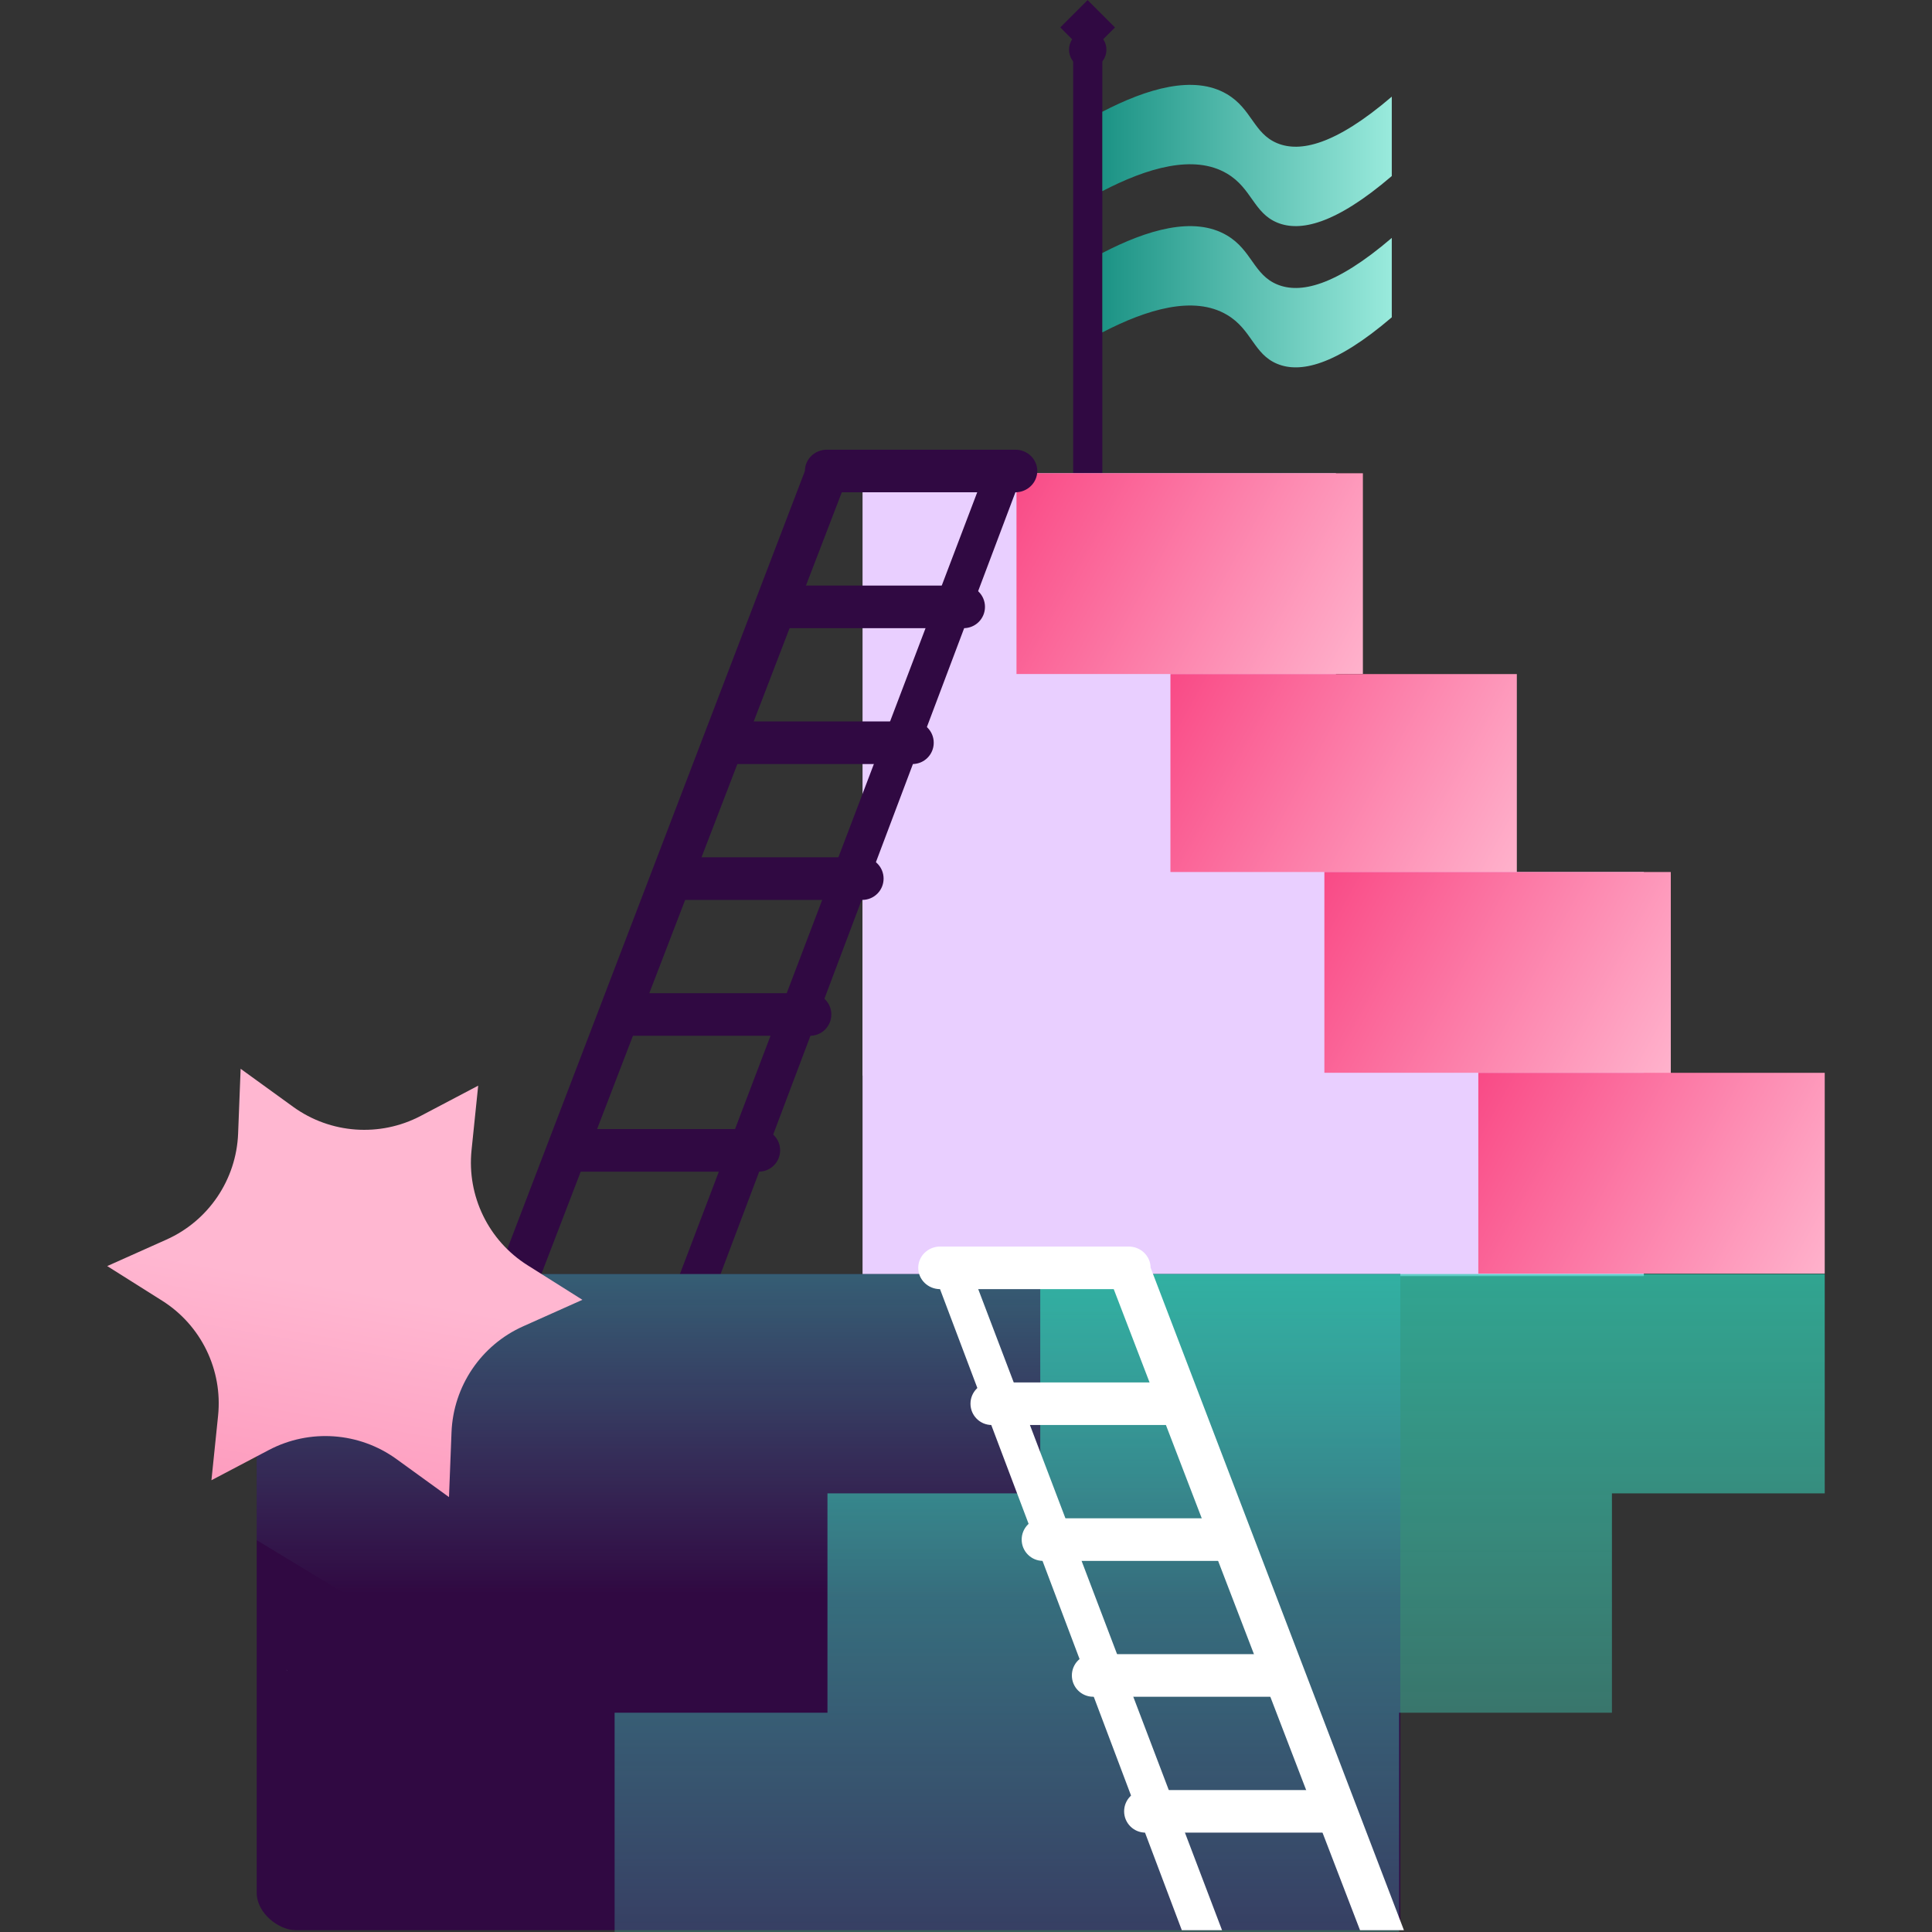
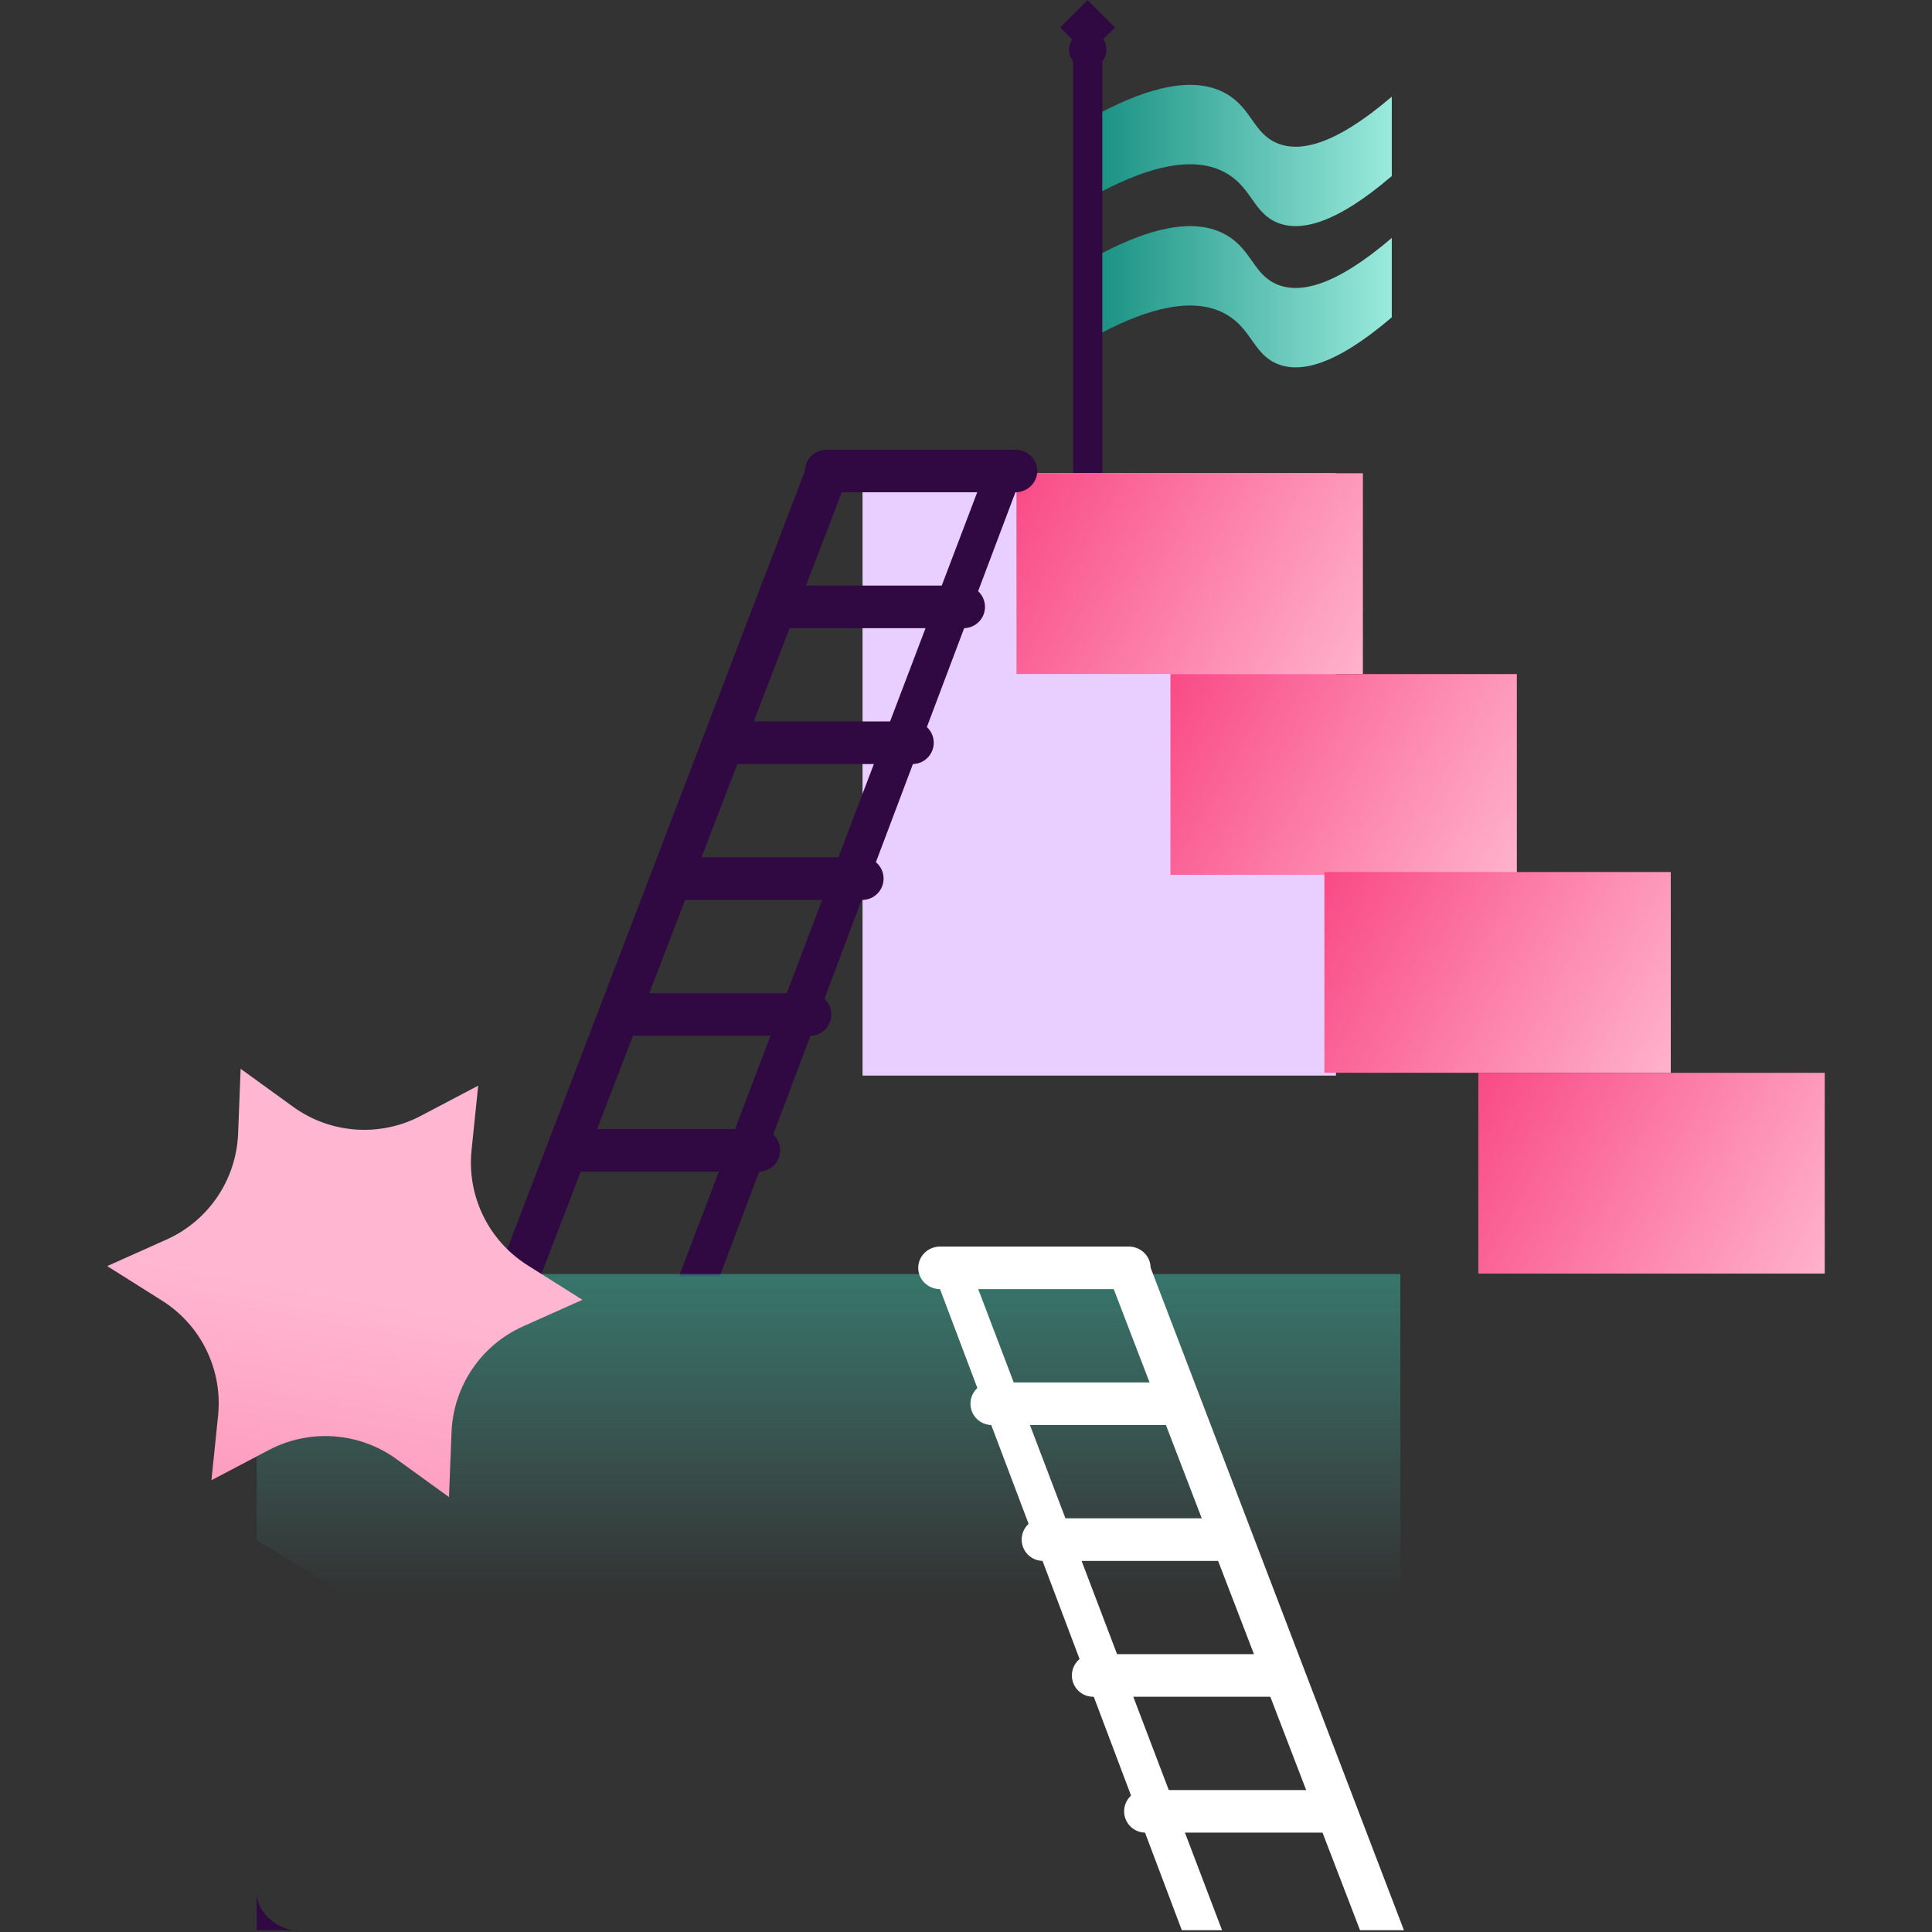
<svg xmlns="http://www.w3.org/2000/svg" version="1.1" id="Layer_1" x="0px" y="0px" viewBox="0 0 3837.8 3837.8" style="enable-background:new 0 0 3837.8 3837.8;" xml:space="preserve">
  <rect x="0" y="0" width="3837.8" height="3837.8" fill="#333333" stroke="none" />
  <style type="text/css">
	.st0{display:none;}
	.st1{display:inline;fill:url(#SVGID_1_);}
	.st2{display:inline;fill:url(#SVGID_00000147931998874822707240000015656593541439853476_);}
	.st3{fill:#300942;}
	.st4{fill:url(#SVGID_00000083769663327255040060000008154257253735641990_);}
	.st5{fill:url(#SVGID_00000168807467755404126110000006366679750705093511_);}
	.st6{fill:#E9CFFF;}
	.st7{fill:url(#SVGID_00000051382036944767781980000010567581812177374890_);}
	.st8{fill:url(#SVGID_00000003094372625780485970000005312695009610502811_);}
	.st9{fill:url(#SVGID_00000106836236105912322630000007310885614358203316_);}
	.st10{fill:url(#SVGID_00000075874143001195751360000011024258057295922070_);}
	.st11{fill:url(#SVGID_00000118367773714153984200000006557547055090566545_);}
	.st12{fill:#FFFFFF;}
	.st13{fill:url(#SVGID_00000024690323669416751360000015167099379279981460_);}
	.st14{fill:url(#SVGID_00000034068754590812142810000011457594268356649870_);}
	.st15{fill:url(#SVGID_00000078767847919327911750000011324472559319816103_);}
	.st16{fill:url(#SVGID_00000049901486130136518870000016642818907521788603_);}
</style>
  <g class="st0">
    <linearGradient id="SVGID_1_" gradientUnits="userSpaceOnUse" x1="3405.831" y1="506.541" x2="3405.831" y2="1472.171">
      <stop offset="0.287" style="stop-color:#58D0BF;stop-opacity:0" />
      <stop offset="1" style="stop-color:#22CCAD" />
    </linearGradient>
    <ellipse class="st1" cx="3405.8" cy="926.2" rx="1537.3" ry="170.4" />
    <linearGradient id="SVGID_00000168821841561881700320000008140953423757914265_" gradientUnits="userSpaceOnUse" x1="3405.831" y1="718.414" x2="3405.831" y2="1684.044">
      <stop offset="0" style="stop-color:#22CCAD" />
      <stop offset="0.565" style="stop-color:#58D0BF;stop-opacity:0" />
    </linearGradient>
    <ellipse style="display:inline;fill:url(#SVGID_00000168821841561881700320000008140953423757914265_);" cx="3405.8" cy="1138.1" rx="1537.3" ry="170.4" />
  </g>
  <g>
    <rect x="2131.8" y="90.6" class="st3" width="57.9" height="958" />
    <path class="st3" d="M2160.7,135.8L2160.7,135.8c-20.5,0-37.1-16.6-37.1-37.1v0c0-20.5,16.6-37.1,37.1-37.1l0,0   c20.5,0,37.1,16.6,37.1,37.1v0C2197.9,119.2,2181.2,135.8,2160.7,135.8z" />
    <rect x="2122.3" y="15.9" transform="matrix(0.707 -0.707 0.707 0.707 594.485 1543.758)" class="st3" width="76.8" height="76.8" />
    <linearGradient id="SVGID_00000074419740229966973730000016758921249500777872_" gradientUnits="userSpaceOnUse" x1="2189.66" y1="308.898" x2="2764.689" y2="308.898">
      <stop offset="0" style="stop-color:#1C9385" />
      <stop offset="0.999" style="stop-color:#99EADC" />
    </linearGradient>
    <path style="fill:url(#SVGID_00000074419740229966973730000016758921249500777872_);" d="M2764.7,349.7   c-113.3,97-182.9,110.9-227.5,92.5c-47.1-19.4-50.5-68.3-100-97.5c-65.8-38.8-158.8-11.1-247.5,35V222   c88.7-46.1,181.8-73.8,247.5-35c49.5,29.2,52.9,78.1,100,97.5c44.6,18.4,114.2,4.5,227.5-92.5V349.7z" />
    <linearGradient id="SVGID_00000122682082740845419380000003607124393399263885_" gradientUnits="userSpaceOnUse" x1="2189.66" y1="589.487" x2="2764.689" y2="589.487">
      <stop offset="0" style="stop-color:#1C9385" />
      <stop offset="0.999" style="stop-color:#99EADC" />
    </linearGradient>
    <path style="fill:url(#SVGID_00000122682082740845419380000003607124393399263885_);" d="M2764.7,630.3   c-113.3,97-182.9,110.9-227.5,92.5c-47.1-19.4-50.5-68.3-100-97.5c-65.8-38.8-158.8-11.1-247.5,35V502.6   c88.7-46.1,181.8-73.8,247.5-35c49.5,29.2,52.9,78.1,100,97.5c44.6,18.4,114.2,4.5,227.5-92.5V630.3z" />
  </g>
  <g>
    <g>
      <g>
        <rect x="1713.4" y="940.1" class="st6" width="940.4" height="1196.5" />
        <linearGradient id="SVGID_00000022524077003194907430000003815269301699348647_" gradientUnits="userSpaceOnUse" x1="1575.915" y1="389.274" x2="2273.065" y2="771.678" gradientTransform="matrix(1 0 0 1 438.804 559.062)">
          <stop offset="0" style="stop-color:#F94A86" />
          <stop offset="0.999" style="stop-color:#FFB2CC" />
        </linearGradient>
        <rect x="2019.2" y="940.1" style="fill:url(#SVGID_00000022524077003194907430000003815269301699348647_);" width="688.1" height="398.8" />
        <linearGradient id="SVGID_00000179625981899130947800000012652391856129114527_" gradientUnits="userSpaceOnUse" x1="1881.708" y1="788.107" x2="2578.858" y2="1170.51" gradientTransform="matrix(1 0 0 1 438.804 559.062)">
          <stop offset="0" style="stop-color:#F94A86" />
          <stop offset="0.999" style="stop-color:#FFB2CC" />
        </linearGradient>
        <rect x="2325" y="1339" style="fill:url(#SVGID_00000179625981899130947800000012652391856129114527_);" width="688.1" height="398.8" />
        <linearGradient id="SVGID_00000119092848613976788650000012128096466798344070_" gradientUnits="userSpaceOnUse" x1="2187.501" y1="1186.939" x2="2884.652" y2="1569.343" gradientTransform="matrix(1 0 0 1 438.804 559.062)">
          <stop offset="0" style="stop-color:#F94A86" />
          <stop offset="0.999" style="stop-color:#FFB2CC" />
        </linearGradient>
-         <rect x="2630.8" y="1737.8" style="fill:url(#SVGID_00000119092848613976788650000012128096466798344070_);" width="688.1" height="398.8" />
      </g>
      <g>
-         <rect x="1713.4" y="1732.2" class="st6" width="1552" height="802.7" />
        <linearGradient id="SVGID_00000036219288481939671300000011354212743150040986_" gradientUnits="userSpaceOnUse" x1="2187.501" y1="1181.387" x2="2884.652" y2="1563.79" gradientTransform="matrix(1 0 0 1 438.804 559.062)">
          <stop offset="0" style="stop-color:#F94A86" />
          <stop offset="0.999" style="stop-color:#FFB2CC" />
        </linearGradient>
        <rect x="2630.8" y="1732.2" style="fill:url(#SVGID_00000036219288481939671300000011354212743150040986_);" width="688.1" height="398.8" />
        <linearGradient id="SVGID_00000047055413983778632070000013815272532952692870_" gradientUnits="userSpaceOnUse" x1="2493.295" y1="1580.219" x2="3190.445" y2="1962.623" gradientTransform="matrix(1 0 0 1 438.804 559.062)">
          <stop offset="0" style="stop-color:#F94A86" />
          <stop offset="0.999" style="stop-color:#FFB2CC" />
        </linearGradient>
        <rect x="2936.6" y="2131.1" style="fill:url(#SVGID_00000047055413983778632070000013815272532952692870_);" width="688.1" height="398.8" />
      </g>
    </g>
    <g>
      <g>
        <g>
          <path class="st3" d="M1683.4,948.7L1073.8,2535h-86.7l611.8-1599.4C1626.5,941.6,1654.7,946,1683.4,948.7z" />
        </g>
        <g>
          <polygon class="st3" points="2037.6,923.4 1429.8,2535 1349,2535 1963.4,919.5     " />
        </g>
      </g>
      <g>
        <path class="st3" d="M1507.4,2327.4h-364.5c-23.4,0-42.3-18.9-42.3-42.3c0-23.4,18.9-42.3,42.3-42.3h364.5     c23.4,0,42.3,18.9,42.3,42.3C1549.6,2308.5,1530.7,2327.4,1507.4,2327.4z" />
      </g>
      <g>
        <path class="st3" d="M1609.1,2057.5h-364.5c-23.4,0-42.3-18.9-42.3-42.3s18.9-42.3,42.3-42.3h364.5c23.4,0,42.3,18.9,42.3,42.3     S1632.5,2057.5,1609.1,2057.5z" />
      </g>
      <g>
        <path class="st3" d="M1712.9,1787.6h-364.5c-23.4,0-42.3-18.9-42.3-42.3c0-23.4,18.9-42.3,42.3-42.3h364.5     c23.4,0,42.3,18.9,42.3,42.3C1755.2,1768.7,1736.3,1787.6,1712.9,1787.6z" />
      </g>
      <g>
        <path class="st3" d="M1812.6,1517.7H1448c-23.4,0-42.3-18.9-42.3-42.3s18.9-42.3,42.3-42.3h364.5c23.4,0,42.3,18.9,42.3,42.3     S1835.9,1517.7,1812.6,1517.7z" />
      </g>
      <g>
        <path class="st3" d="M1914.3,1247.8h-364.5c-23.4,0-42.3-18.9-42.3-42.3s18.9-42.3,42.3-42.3h364.5c23.4,0,42.3,18.9,42.3,42.3     S1937.7,1247.8,1914.3,1247.8z" />
      </g>
      <g>
        <path class="st3" d="M2017,977.9h-374.6c-24,0-43.5-18.9-43.5-42.3c0-23.4,19.5-42.3,43.5-42.3H2017c24,0,43.5,18.9,43.5,42.3     C2060.4,958.9,2041,977.9,2017,977.9z" />
      </g>
    </g>
  </g>
  <g>
-     <path class="st3" d="M509.9,3306.8v453c0,41.1,44.5,74.3,76.9,74.3h915.6H1788h993.7V2530.8H509.9v528.6" />
+     <path class="st3" d="M509.9,3306.8v453c0,41.1,44.5,74.3,76.9,74.3h915.6H1788h993.7H509.9v528.6" />
    <path class="st12" d="M568.8,3316.9c-0.9-0.7-2.1-1.6-3.6-2.7C566.4,3315.2,567.6,3316,568.8,3316.9z" />
    <path class="st12" d="M570.6,3318.4v-0.2c-0.6-0.4-1.2-0.8-1.8-1.3C570,3317.8,570.6,3318.4,570.6,3318.4z" />
    <linearGradient id="SVGID_00000052088553968817999810000016936924694216732052_" gradientUnits="userSpaceOnUse" x1="1645.812" y1="1684.043" x2="1645.812" y2="4777.312">
      <stop offset="0" style="stop-color:#22CDAE" />
      <stop offset="0.127" style="stop-color:#2BCEB1;stop-opacity:0.735" />
      <stop offset="0.332" style="stop-color:#43CFB9;stop-opacity:0.307" />
      <stop offset="0.479" style="stop-color:#58D1C0;stop-opacity:0" />
    </linearGradient>
    <polyline style="fill:url(#SVGID_00000052088553968817999810000016936924694216732052_);" points="1788,3834.2 2781.7,3834.2    2781.7,2530.8 509.9,2530.8 509.9,3059.4  " />
    <linearGradient id="SVGID_00000167387375702192120600000014376420199549322399_" gradientUnits="userSpaceOnUse" x1="569.737" y1="3315.965" x2="569.737" y2="3319.491">
      <stop offset="0" style="stop-color:#22CDAE" />
      <stop offset="0.127" style="stop-color:#2BCEB1;stop-opacity:0.735" />
      <stop offset="0.332" style="stop-color:#43CFB9;stop-opacity:0.307" />
      <stop offset="0.479" style="stop-color:#58D1C0;stop-opacity:0" />
    </linearGradient>
    <path style="fill:url(#SVGID_00000167387375702192120600000014376420199549322399_);" d="M570.6,3318.2v0.2c0,0-0.7-0.6-1.8-1.5" />
  </g>
  <linearGradient id="SVGID_00000016073652500363798780000017677542006283397820_" gradientUnits="userSpaceOnUse" x1="2422.826" y1="1767.902" x2="2422.826" y2="5825.893">
    <stop offset="0" style="stop-color:#22CDAE" />
    <stop offset="0.558" style="stop-color:#4CD0BC;stop-opacity:0.206" />
    <stop offset="0.703" style="stop-color:#58D1C0;stop-opacity:0" />
  </linearGradient>
-   <polygon style="fill:url(#SVGID_00000016073652500363798780000017677542006283397820_);" points="2356.5,3837.8 2779.3,3837.8   2779.3,3402.2 3202,3402.2 3202,2966.5 3624.7,2966.5 3624.7,2530.8 2066.4,2530.8 2066.4,2966.5 1643.7,2966.5 1643.7,3402.2   1220.9,3402.2 1220.9,3837.8 " />
  <linearGradient id="SVGID_00000086653641592408977270000011022241011529123732_" gradientUnits="userSpaceOnUse" x1="753.174" y1="4602.675" x2="753.174" y2="2868.514" gradientTransform="matrix(0.985 0.175 -0.175 0.985 443.947 -401.014)">
    <stop offset="0" style="stop-color:#F94A86" />
    <stop offset="0.724" style="stop-color:#FD99BC" />
    <stop offset="0.999" style="stop-color:#FFB7D1" />
  </linearGradient>
  <path style="fill:url(#SVGID_00000086653641592408977270000011022241011529123732_);" d="M896.9,2845.2l-5,128.7l-104.3-75.5  c-74.2-53.7-172.5-60.7-253.6-18l-114,60l13.2-128.1c9.4-91.2-33.7-179.8-111.2-228.6l-109-68.7l117.6-52.6  c83.7-37.4,138.8-119.1,142.4-210.6l5-128.7l104.3,75.5c74.2,53.7,172.5,60.7,253.6,18l114-60l-13.2,128.1  c-9.4,91.2,33.7,179.8,111.2,228.6l109,68.7l-117.6,52.6C955.6,2672,900.5,2753.6,896.9,2845.2z" />
  <g>
    <g>
      <g>
        <path class="st12" d="M2788.8,3834.2h-87.2l-74.5-193.8l-32.5-84.6l-71.2-185.3l-32.5-84.6l-71.2-185.3l-32.5-84.6l-71.2-185.4     l-32.5-84.6l-71.2-185.4l-11.2-29.1c28.7-2.7,57-7.1,84.6-13.1L2788.8,3834.2z" />
      </g>
      <g>
        <polygon class="st12" points="2427.5,3834.2 2347.6,3834.2 2274.5,3640.4 2246.8,3566.9 2172.7,3370.5 2144.5,3295.6      2070.9,3100.6 2043.3,3027.1 1969.1,2830.7 1941.5,2757.3 1867.3,2560.8 1846.8,2506.3 1921,2502.4 1943.2,2560.8 2013.7,2746.1      2045.9,2830.7 2116.4,3016 2148.5,3100.6 2219,3285.9 2251.2,3370.5 2321.7,3555.8 2353.8,3640.4    " />
      </g>
    </g>
    <g>
      <path class="st12" d="M2275.3,3640.4h364.5c23.4,0,42.3-18.9,42.3-42.3s-18.9-42.3-42.3-42.3h-364.5c-23.4,0-42.3,18.9-42.3,42.3    S2252,3640.4,2275.3,3640.4z" />
    </g>
    <g>
      <path class="st12" d="M2171.5,3370.5H2536c23.4,0,42.3-18.9,42.3-42.3c0-23.4-18.9-42.3-42.3-42.3h-364.5    c-23.4,0-42.3,18.9-42.3,42.3C2129.2,3351.6,2148.2,3370.5,2171.5,3370.5z" />
    </g>
    <g>
      <path class="st12" d="M2071.8,3100.6h364.5c23.4,0,42.3-18.9,42.3-42.3s-18.9-42.3-42.3-42.3h-364.5c-23.4,0-42.3,18.9-42.3,42.3    S2048.5,3100.6,2071.8,3100.6z" />
    </g>
    <g>
      <path class="st12" d="M1970.1,2830.7h364.5c23.4,0,42.3-18.9,42.3-42.3s-18.9-42.3-42.3-42.3h-364.5c-23.4,0-42.3,18.9-42.3,42.3    S1946.8,2830.7,1970.1,2830.7z" />
    </g>
    <g>
      <path class="st12" d="M1867.5,2560.8h374.6c24,0,43.5-18.9,43.5-42.3s-19.5-42.3-43.5-42.3h-374.6c-24,0-43.5,18.9-43.5,42.3    S1843.5,2560.8,1867.5,2560.8z" />
    </g>
  </g>
</svg>